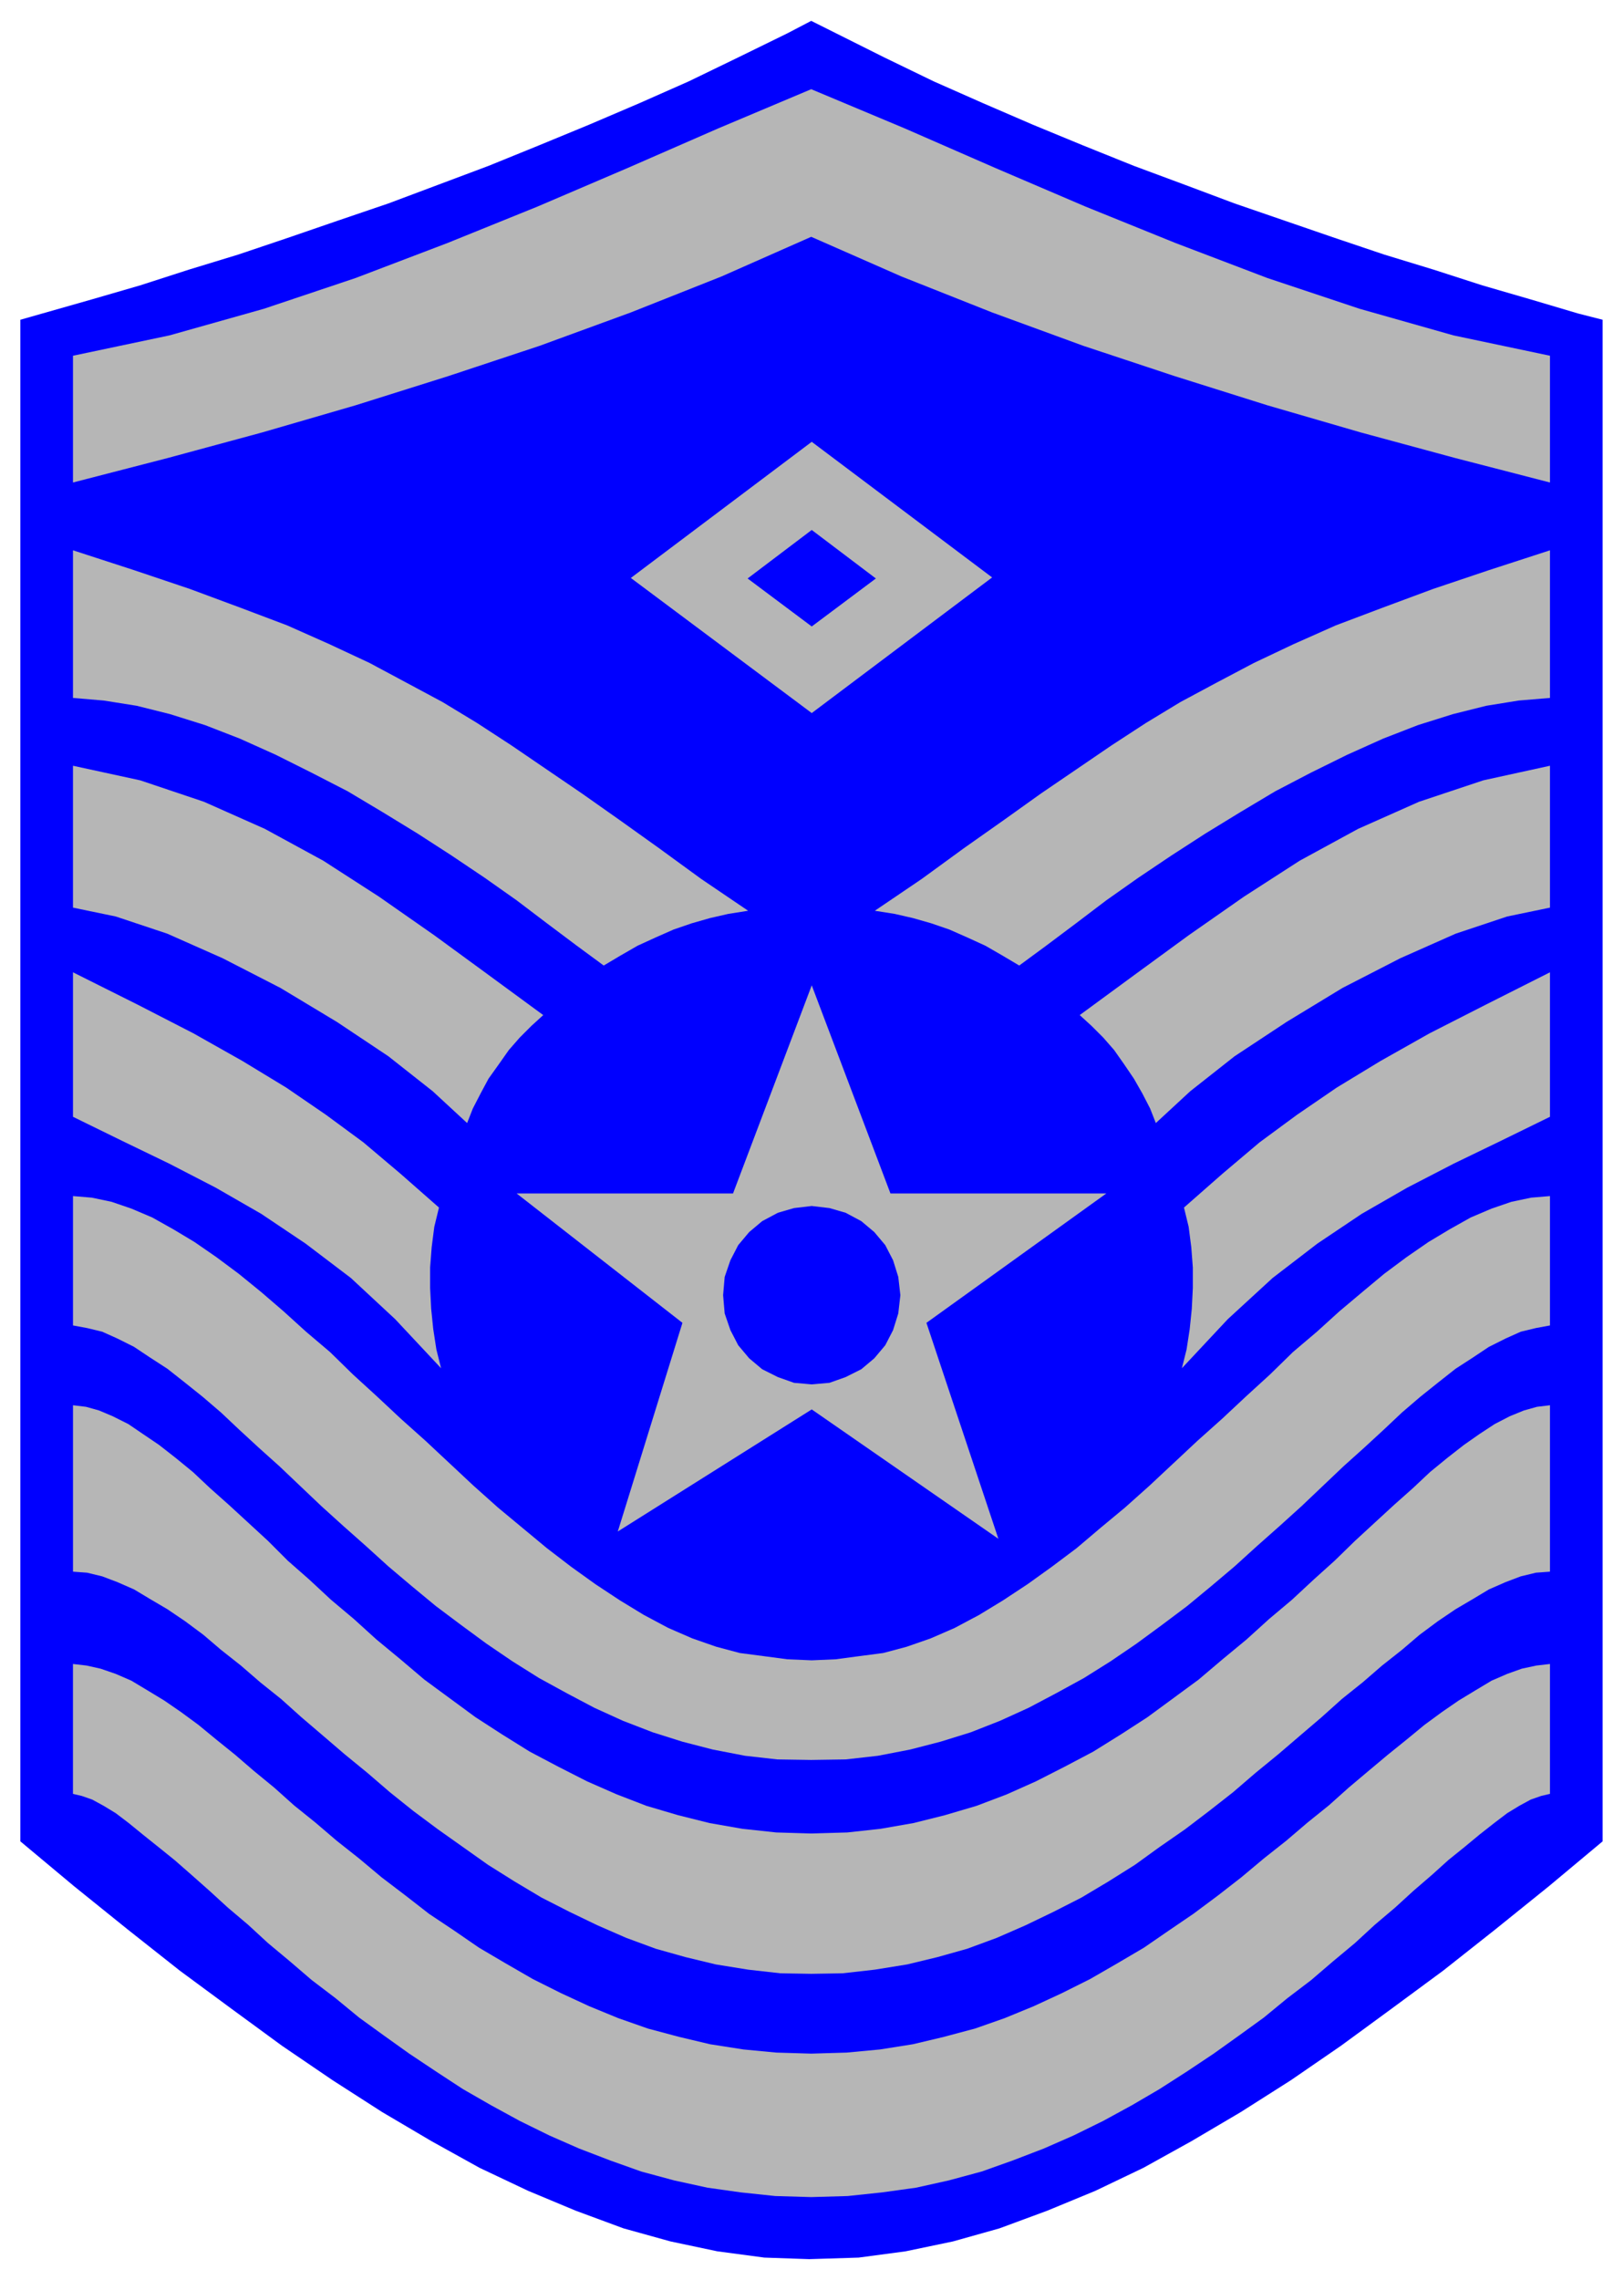
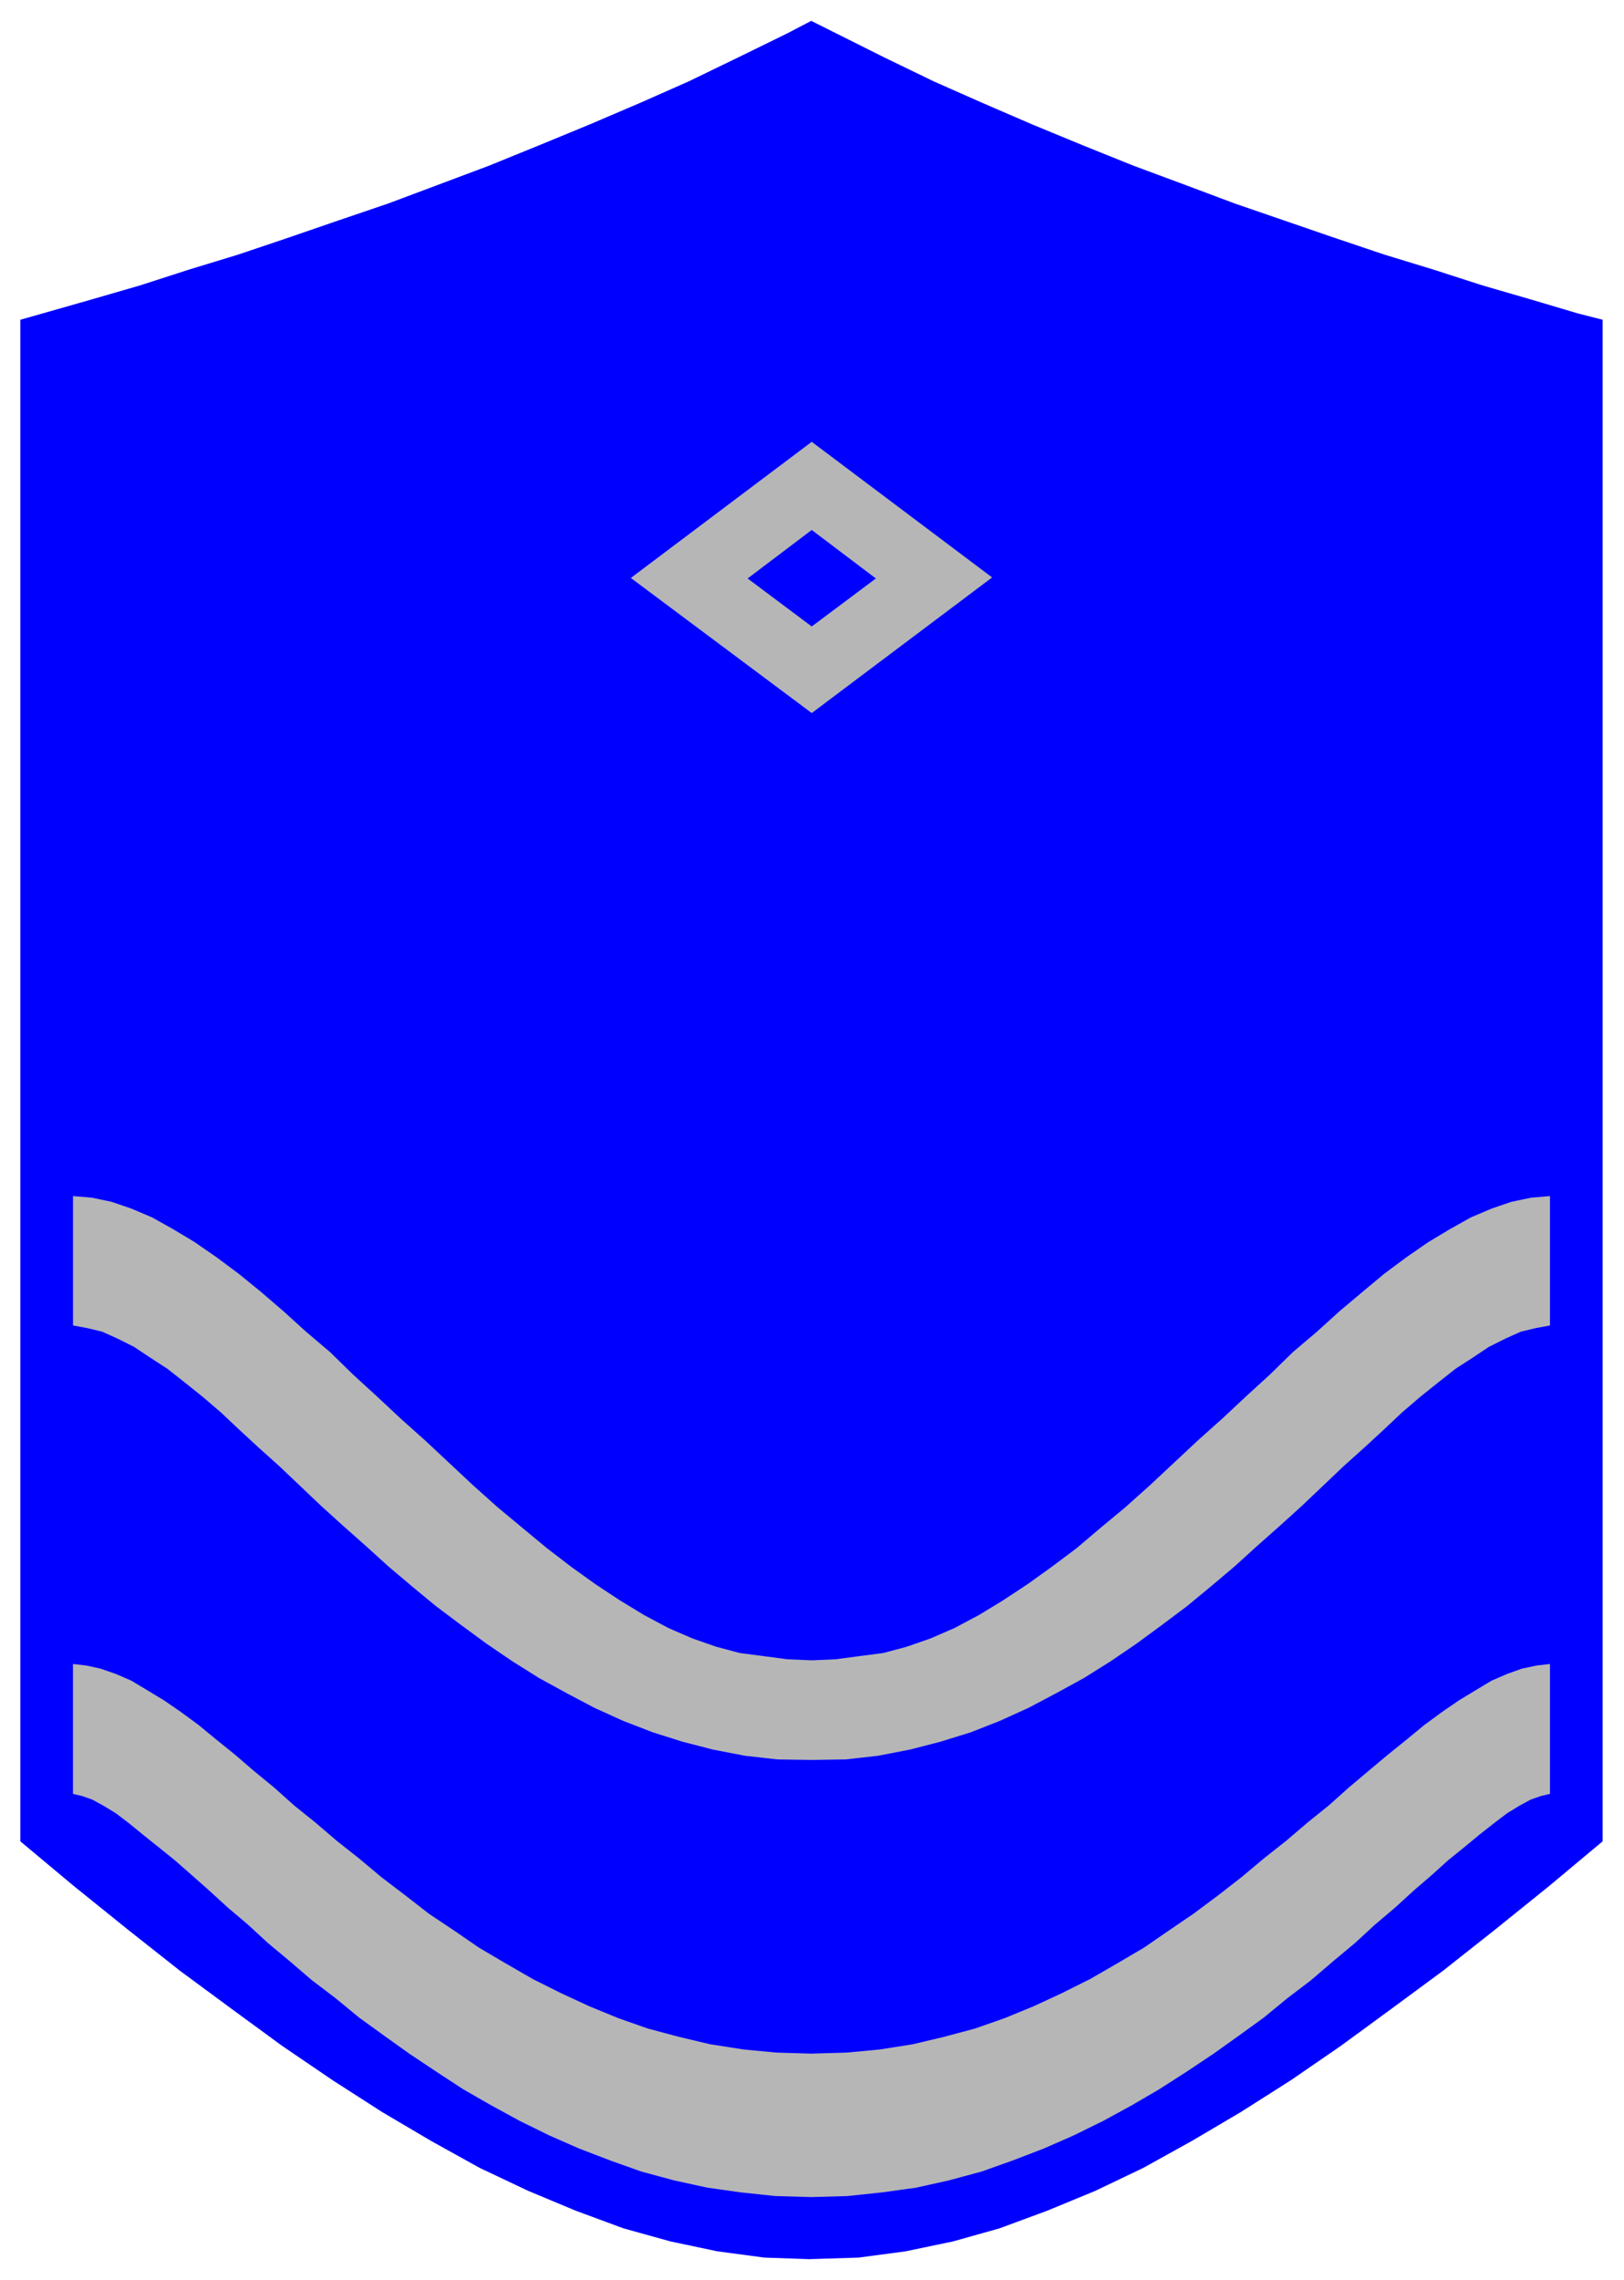
<svg xmlns="http://www.w3.org/2000/svg" width="493.465" height="692.436" fill-rule="evenodd" stroke-linecap="round" preserveAspectRatio="none" viewBox="0 0 3115 4371">
  <style>.brush1{fill:#00f}.pen1{stroke:none}.brush2{fill:#b6b6b6}.pen2{stroke:none}</style>
  <path d="m1552 4331 95-3 90-12 91-19 89-25 92-34 92-38 92-44 92-51 95-56 96-61 96-66 97-71 99-73 100-79 103-83 103-86V613l-47-12-91-27-93-27-93-30-95-29-95-32-96-33-96-33-96-36-97-36-97-39-97-40-95-41-95-42-95-46-140-70-46 24-94 46-95 46-95 42-96 41-97 40-96 39-96 36-96 36-97 33-96 33-95 32-95 29-93 30-93 27-137 39v2917l103 86 103 83 100 79 99 73 97 71 97 66 95 61 95 56 92 51 93 44 91 38 92 34 90 25 90 19 90 12 86 3z" class="pen1 brush1" />
  <path d="m1556 4212 70-2 66-7 65-9 63-14 63-17 59-21 60-23 57-25 57-28 55-30 53-31 53-34 51-34 49-35 47-34 45-37 46-35 42-36 42-35 38-35 39-33 35-32 36-31 31-28 31-25 29-24 28-22 25-19 23-14 22-12 20-7 17-4v-249l-26 3-28 6-28 10-30 13-30 18-33 20-32 22-34 25-34 28-36 29-37 31-38 32-38 34-41 33-41 35-43 34-43 36-45 35-47 35-47 32-48 33-51 30-52 30-54 27-54 25-56 23-57 20-60 16-59 14-63 10-64 6-68 2-67-2-63-6-64-10-59-14-60-16-57-20-56-23-54-25-54-27-52-30-51-30-48-33-48-32-45-35-46-35-43-36-43-34-41-35-41-33-38-34-39-32-36-31-36-29-34-28-34-25-32-22-33-20-30-18-30-13-29-10-27-6-26-3v249l17 4 20 7 22 12 23 14 25 19 27 22 30 24 31 25 32 28 35 31 35 32 39 33 38 35 42 35 42 36 46 35 45 37 47 34 49 35 51 34 52 34 54 31 55 30 57 28 57 25 60 23 59 21 63 17 64 14 64 9 66 7 69 2z" class="pen2 brush2" />
-   <path d="m1556 3784 60-1 62-7 62-10 58-14 57-16 57-21 55-24 54-26 53-27 52-31 51-32 47-34 49-34 46-35 46-36 43-37 44-36 42-36 41-35 39-35 40-32 37-32 38-30 34-29 35-26 34-23 34-20 30-18 32-14 29-11 29-7 27-2v-319l-25 3-25 7-27 11-29 15-29 19-30 21-32 25-33 27-33 31-36 32-37 34-38 35-39 38-40 36-42 39-44 37-43 39-46 38-46 39-49 36-49 36-51 33-53 33-55 29-55 28-56 25-58 22-61 18-60 15-63 11-64 7-69 2-67-2-65-7-63-11-60-15-61-18-57-22-57-25-55-28-55-29-53-33-51-33-49-36-49-36-46-39-46-38-43-39-44-37-42-39-41-36-38-38-38-35-37-34-36-32-33-31-33-27-32-25-31-21-28-19-30-15-26-11-25-7-25-3v319l27 2 29 7 29 11 32 14 30 18 34 20 34 23 35 26 34 29 38 30 37 32 40 32 39 35 41 35 42 36 44 36 43 37 45 36 47 35 48 34 48 34 51 32 52 31 53 27 54 26 55 24 57 21 57 16 58 14 62 10 62 7 59 1z" class="pen2 brush2" />
  <path d="m1557 3183 46-2 45-6 46-6 45-12 46-16 46-20 47-25 46-28 47-31 46-33 48-36 46-39 47-39 47-42 46-43 46-43 47-42 46-43 46-42 44-43 46-39 43-39 44-37 42-35 43-32 42-29 40-24 41-23 40-17 38-13 38-8 36-3v248l-27 5-29 7-29 13-32 16-30 20-34 22-33 26-35 28-35 30-35 33-38 35-39 35-40 38-40 38-42 38-44 39-43 39-45 38-46 38-48 36-49 36-50 34-51 32-53 29-53 28-55 25-56 22-58 18-58 15-62 12-62 7-66 1-65-1-62-7-62-12-58-15-57-18-57-22-55-25-53-28-53-29-51-32-50-34-49-36-48-36-46-38-45-38-43-39-44-39-42-38-40-38-40-38-39-35-38-35-35-33-35-30-35-28-33-26-34-22-30-20-32-16-29-13-29-7-27-5v-248l36 3 38 8 38 13 40 17 41 23 40 24 42 29 43 32 43 35 43 37 43 39 46 39 44 43 46 42 46 43 47 42 46 43 46 43 47 42 47 39 47 39 47 36 46 33 47 31 46 28 47 25 46 20 46 16 45 12 46 6 45 6 47 2z" class="pen2 brush2" />
-   <path d="m842 2315-9 37-5 39-3 39v39l2 40 4 39 6 39 9 36-88-94-85-79-87-66-85-57-87-50-89-46-91-44-94-46v-277l124 62 107 55 94 53 84 51 76 52 72 53 71 60 74 65zm200-369-23 21-22 22-21 24-19 27-20 28-15 28-15 29-11 28-66-61-85-67-99-66-108-65-111-57-106-47-99-33-82-17v-272l129 28 122 41 117 52 112 61 107 69 106 74 104 76 105 77zm393-200-38 6-35 8-35 10-35 12-34 15-35 16-33 19-32 19-53-39-56-42-58-44-61-43-64-43-65-42-67-41-67-40-70-36-68-34-69-31-67-26-67-21-64-16-63-10-59-5v-283l117 38 107 36 97 36 90 34 81 36 77 36 71 38 69 37 66 40 66 43 66 45 69 47 71 50 77 55 81 59 90 61zm121-1292 173 76 174 69 175 64 175 58 178 56 179 52 181 49 182 47V682l-185-39-180-51-177-59-176-67-173-70-173-74-174-76-179-75-178 75-174 76-173 74-173 70-176 67-176 59-181 51-185 39v243l182-47 181-49 179-52 178-56 175-58 175-64 174-69 172-76zm715 1861 9 37 5 39 3 39v39l-2 40-4 39-6 39-9 36 88-94 86-79 86-66 85-57 87-50 89-46 91-44 94-46v-277l-123 62-108 55-94 53-84 51-76 52-72 53-71 60-74 65zm-200-369 23 21 22 22 21 24 19 27 19 28 16 28 15 29 11 28 66-61 85-67 100-66 107-65 111-57 106-47 99-33 82-17v-272l-128 28-123 41-117 52-112 61-107 69-106 74-104 76-105 77zm-393-200 38 6 35 8 35 10 35 12 34 15 35 16 33 19 32 19 53-39 56-42 58-44 61-43 64-43 65-42 67-41 67-40 69-36 69-34 69-31 67-26 67-21 64-16 62-10 60-5v-283l-117 38-107 36-97 36-90 34-81 36-76 36-72 38-69 37-66 40-66 43-66 45-69 47-70 50-78 55-81 59-90 61zm-369 790-318-248h415l151-399 151 399h414l-345 248 138 414-358-248-372 234 124-400z" class="pen2 brush2" />
-   <path d="m1557 2312 34 4 31 9 30 16 25 21 21 25 15 29 10 32 4 35-4 35-10 32-15 29-21 25-25 21-30 15-31 11-34 3-34-3-31-11-30-15-25-21-21-25-15-29-11-32-3-35 3-35 11-32 15-29 21-25 25-21 30-16 31-9 34-4z" class="pen1 brush1" />
  <path d="m1557 1367-347-259 347-261 346 260-346 260z" class="pen2 brush2" />
  <path d="m1557 1201-123-92 123-93 123 93-123 92z" class="pen1 brush1" />
</svg>